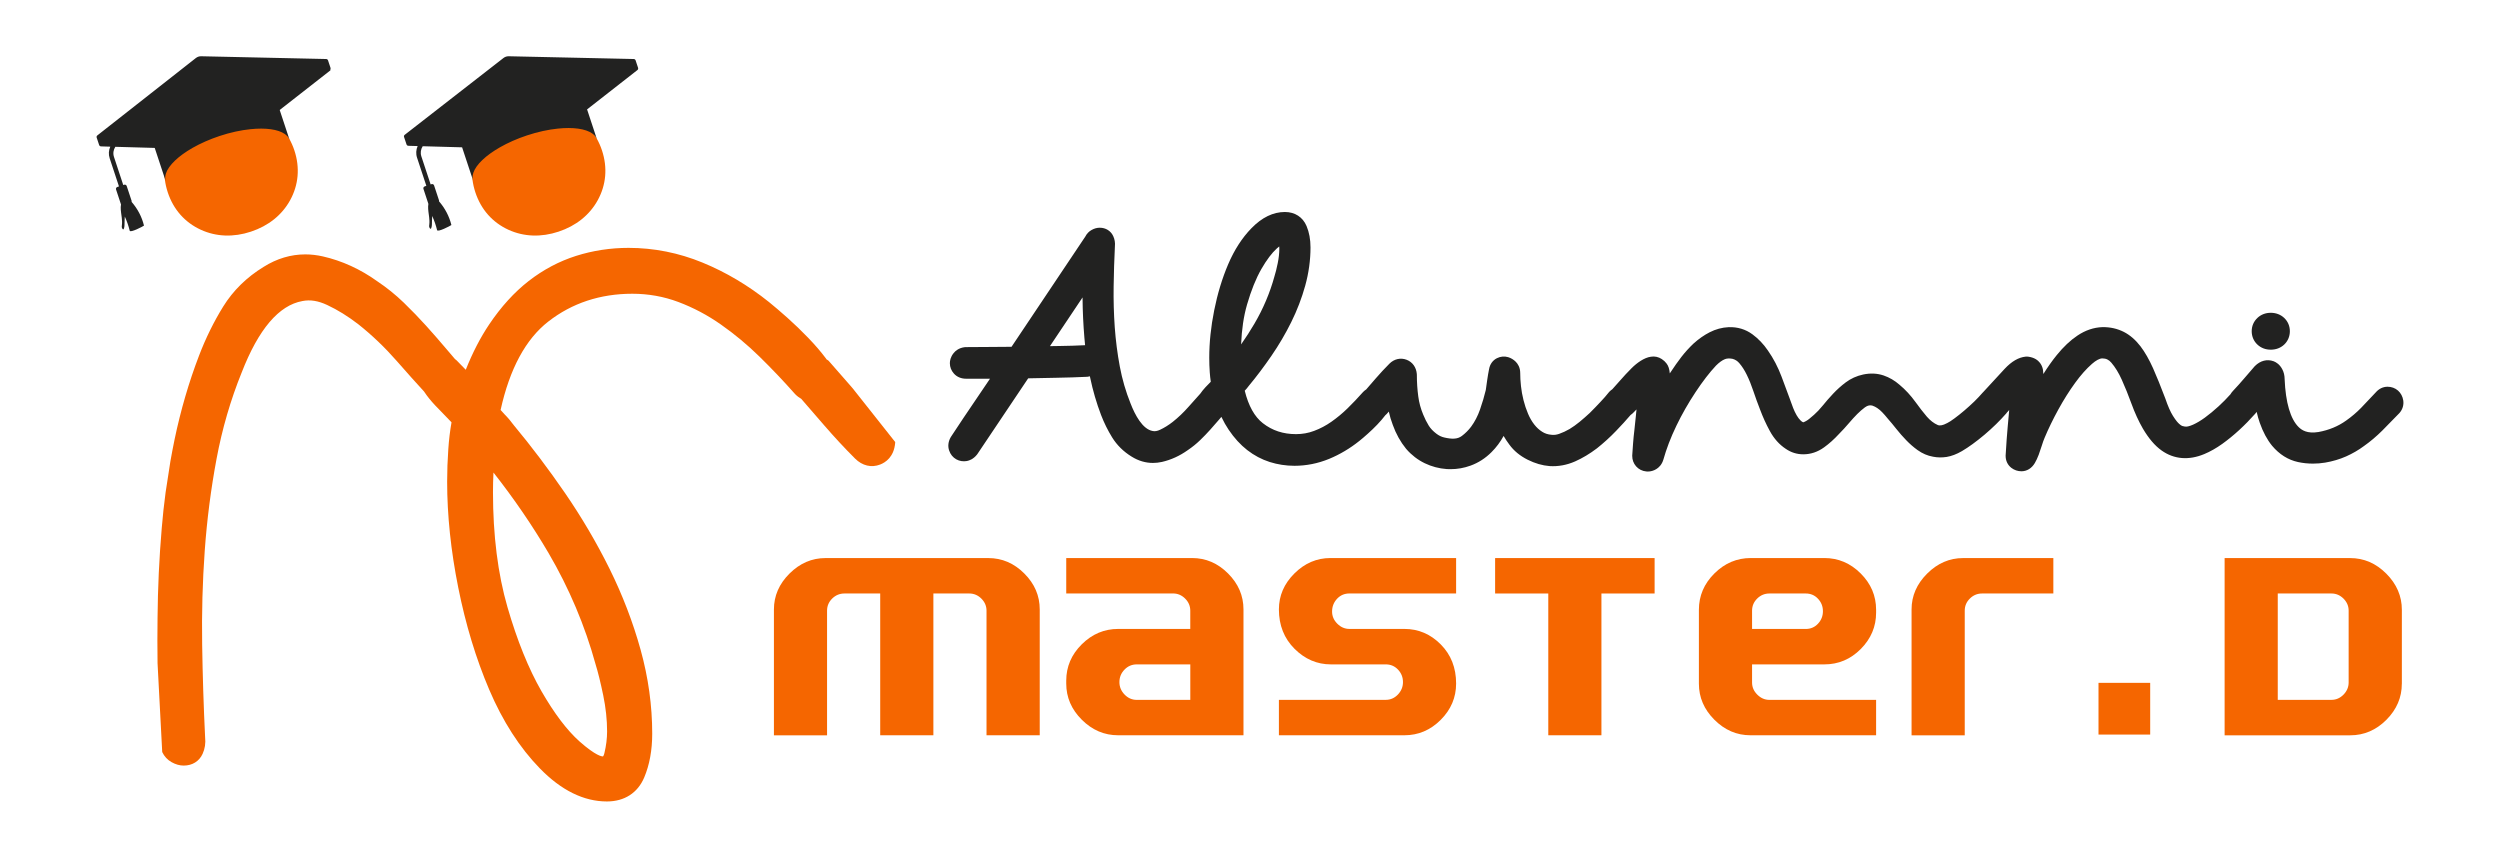
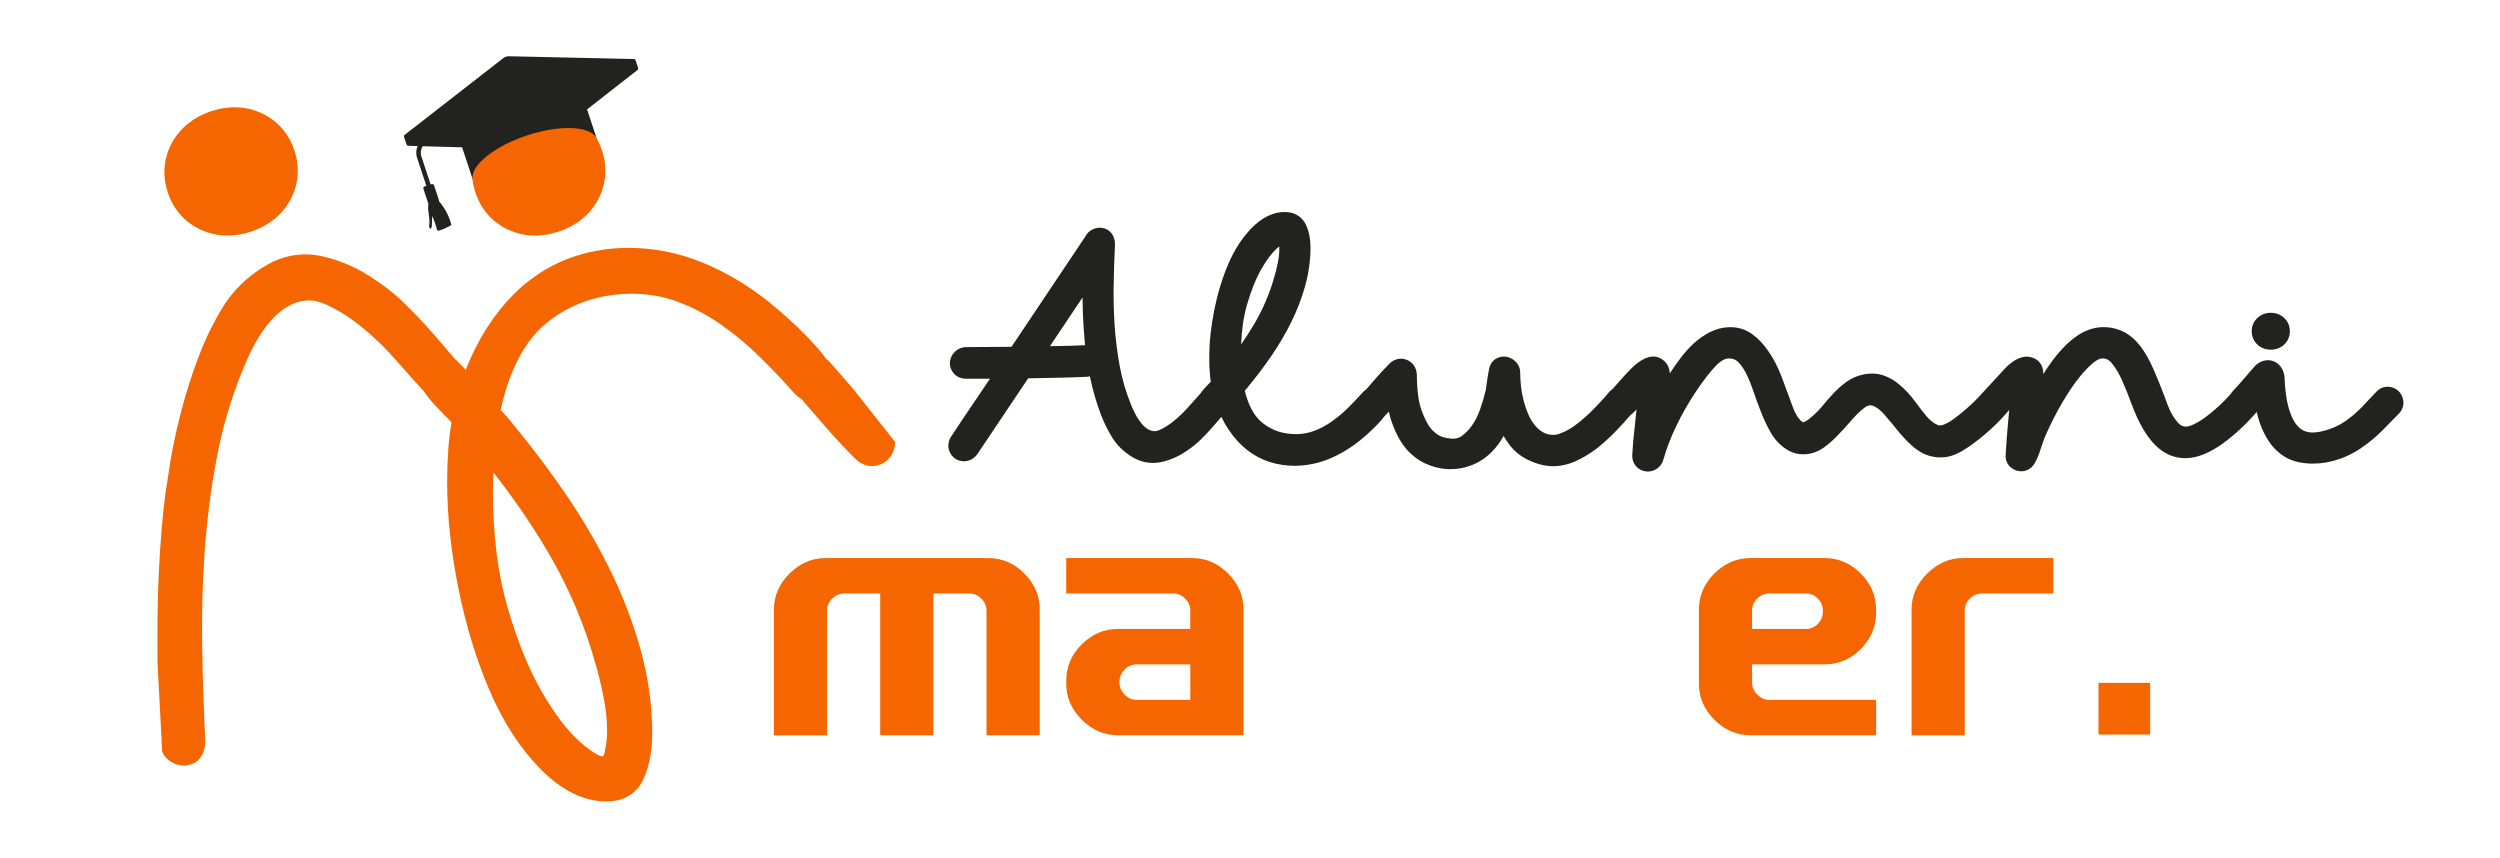
<svg xmlns="http://www.w3.org/2000/svg" width="300px" height="103px" viewBox="0 0 301 103" version="1.1">
  <g id="surface1">
    <path style=" stroke:none;fill-rule:nonzero;fill:rgb(13.333%,13.333%,12.941%);fill-opacity:1;" d="M 273.402 41.93 C 274.023 41.93 274.578 41.723 275.008 41.324 C 275.453 40.906 275.699 40.336 275.699 39.711 C 275.699 39.082 275.461 38.523 275.004 38.094 C 274.578 37.699 274.02 37.488 273.402 37.488 C 272.781 37.488 272.227 37.699 271.801 38.098 C 271.348 38.523 271.105 39.078 271.105 39.711 C 271.105 40.336 271.352 40.91 271.797 41.32 C 272.227 41.723 272.777 41.93 273.402 41.93 Z M 273.402 41.93 " />
    <path style=" stroke:none;fill-rule:nonzero;fill:rgb(13.333%,13.333%,12.941%);fill-opacity:1;" d="M 289.352 48.035 C 289.277 47.562 289.059 47.156 288.719 46.852 C 288.371 46.551 287.938 46.391 287.461 46.391 C 286.922 46.391 286.422 46.633 286.043 47.07 C 285.445 47.719 284.852 48.344 284.277 48.934 C 283.73 49.492 283.129 50.004 282.48 50.461 C 281.516 51.156 280.383 51.621 279.137 51.844 C 277.781 52.066 277.129 51.613 276.762 51.254 C 275.77 50.285 275.184 48.285 275.07 45.469 C 275.066 45.027 274.969 44.621 274.773 44.262 C 274.473 43.707 274.066 43.453 273.777 43.336 C 273.762 43.332 273.746 43.324 273.73 43.32 C 272.957 43.039 272.141 43.25 271.488 43.902 C 271.469 43.922 271.453 43.941 271.434 43.961 C 271.035 44.414 270.617 44.898 270.176 45.418 C 269.766 45.902 269.316 46.402 268.84 46.906 C 268.719 47.031 268.625 47.164 268.543 47.305 C 268.098 47.801 267.625 48.285 267.125 48.742 C 266.559 49.262 266 49.719 265.469 50.109 C 264.969 50.473 264.488 50.758 264.047 50.957 C 263.582 51.164 263.32 51.195 263.207 51.195 C 263.125 51.195 262.984 51.184 262.762 51.121 C 262.738 51.113 262.609 51.074 262.379 50.867 C 262.227 50.738 261.973 50.461 261.621 49.895 C 261.32 49.418 261.016 48.723 260.711 47.828 C 260.703 47.816 260.699 47.801 260.695 47.785 C 260.16 46.371 259.668 45.156 259.23 44.168 C 258.754 43.109 258.246 42.219 257.715 41.523 C 257.125 40.754 256.453 40.172 255.715 39.793 C 254.949 39.406 254.094 39.199 253.121 39.215 C 252.09 39.25 251.086 39.59 250.133 40.227 C 249.273 40.797 248.438 41.59 247.633 42.582 C 247.098 43.238 246.559 44.004 246.02 44.859 C 246.008 44.68 245.996 44.523 245.977 44.383 C 245.93 44.055 245.664 42.969 244.203 42.773 C 244.102 42.758 243.996 42.758 243.898 42.766 C 243.039 42.852 242.207 43.332 241.359 44.238 C 240.742 44.895 239.883 45.824 238.805 47.008 C 238.801 47.012 238.797 47.02 238.793 47.02 C 238.785 47.031 238.777 47.035 238.77 47.043 C 238.746 47.066 238.723 47.09 238.699 47.117 C 238.414 47.449 238.078 47.805 237.703 48.172 C 237.316 48.547 236.91 48.91 236.504 49.258 C 236.102 49.605 235.695 49.922 235.312 50.207 C 234.969 50.465 234.668 50.656 234.426 50.777 C 234.418 50.781 234.406 50.785 234.395 50.789 C 233.93 51.039 233.559 51.109 233.305 51 C 232.844 50.801 232.402 50.461 231.996 49.996 C 231.574 49.504 231.113 48.906 230.621 48.227 C 230.051 47.438 229.406 46.738 228.695 46.148 C 228.125 45.648 227.484 45.273 226.789 45.035 C 226.027 44.777 225.203 44.734 224.332 44.918 C 223.547 45.086 222.832 45.41 222.211 45.879 C 221.684 46.277 221.172 46.734 220.707 47.23 C 220.262 47.703 219.836 48.191 219.438 48.684 C 219.105 49.094 218.754 49.465 218.418 49.762 C 218.254 49.895 218.07 50.051 217.867 50.23 C 217.738 50.34 217.598 50.441 217.438 50.527 C 217.316 50.598 217.199 50.645 217.105 50.676 C 217.004 50.637 216.895 50.562 216.781 50.449 C 216.617 50.285 216.461 50.078 216.32 49.836 C 216.156 49.551 216.012 49.254 215.895 48.949 C 215.758 48.605 215.641 48.281 215.543 47.992 C 215.543 47.98 215.535 47.965 215.531 47.953 C 215.238 47.164 214.898 46.242 214.504 45.188 C 214.074 44.039 213.516 42.973 212.859 42.035 C 212.332 41.258 211.703 40.602 210.996 40.082 C 210.164 39.473 209.207 39.184 208.133 39.219 C 207.34 39.254 206.57 39.461 205.84 39.836 C 205.176 40.176 204.531 40.625 203.902 41.191 C 203.383 41.684 202.891 42.223 202.445 42.797 C 202.035 43.324 201.578 43.977 201.043 44.785 C 200.996 44.266 200.883 43.879 200.641 43.578 C 200.496 43.387 200.312 43.215 200.078 43.059 C 199.684 42.801 199.227 42.699 198.77 42.777 C 198.375 42.832 197.969 43 197.523 43.281 C 197.156 43.516 196.789 43.812 196.434 44.168 C 195.965 44.637 195.488 45.148 195.016 45.691 C 194.691 46.062 194.391 46.398 194.121 46.695 C 194.012 46.77 193.902 46.855 193.793 46.965 C 193.758 47.004 193.723 47.043 193.688 47.082 C 193.426 47.418 193.094 47.797 192.699 48.215 C 192.305 48.641 191.867 49.086 191.406 49.551 C 191.012 49.918 190.598 50.277 190.184 50.621 C 189.789 50.945 189.371 51.242 188.98 51.48 C 188.559 51.727 188.133 51.922 187.719 52.066 C 187.402 52.176 187.113 52.211 186.832 52.18 C 186.82 52.18 186.809 52.176 186.797 52.176 C 186.375 52.141 186.016 52.027 185.695 51.824 C 185.32 51.59 185.008 51.301 184.73 50.945 C 184.434 50.566 184.184 50.133 183.977 49.645 C 183.754 49.121 183.57 48.57 183.43 48.008 C 183.285 47.438 183.184 46.867 183.125 46.316 C 183.062 45.75 183.035 45.219 183.035 44.742 C 183.035 44.066 182.742 43.629 182.492 43.379 C 182.23 43.117 181.926 42.938 181.586 42.832 C 181.133 42.699 180.664 42.738 180.227 42.957 C 179.727 43.207 179.387 43.684 179.285 44.266 C 179.203 44.66 179.129 45.105 179.059 45.586 C 178.996 46.031 178.941 46.43 178.891 46.781 C 178.719 47.508 178.484 48.301 178.195 49.133 C 177.926 49.906 177.562 50.605 177.125 51.199 C 176.805 51.625 176.434 51.996 176.008 52.316 C 175.469 52.719 174.812 52.715 173.883 52.5 C 173.551 52.426 173.246 52.277 172.938 52.043 C 172.547 51.746 172.238 51.422 172.023 51.078 C 171.766 50.66 171.543 50.219 171.355 49.75 C 171.059 49.047 170.855 48.305 170.758 47.543 C 170.648 46.723 170.59 45.863 170.59 44.98 C 170.59 44.941 170.59 44.906 170.586 44.871 C 170.52 44.051 170.07 43.422 169.359 43.145 C 168.637 42.867 167.859 43.043 167.285 43.617 C 166.715 44.191 166.16 44.785 165.645 45.383 C 165.266 45.816 164.879 46.266 164.488 46.719 C 164.367 46.797 164.25 46.887 164.133 47.008 C 164.117 47.027 164.094 47.043 164.078 47.066 C 163.496 47.723 162.883 48.367 162.25 48.988 C 161.648 49.578 160.992 50.121 160.309 50.602 C 159.656 51.062 158.953 51.434 158.219 51.707 C 157.531 51.969 156.797 52.098 156.043 52.098 C 154.492 52.098 153.184 51.668 152.043 50.777 C 151.047 50.004 150.316 48.691 149.867 46.871 C 150.035 46.695 150.199 46.504 150.344 46.301 C 151.277 45.18 152.191 43.965 153.066 42.691 C 153.965 41.387 154.773 40.012 155.465 38.613 C 156.168 37.195 156.734 35.719 157.148 34.227 C 157.57 32.699 157.785 31.148 157.785 29.621 C 157.785 28.66 157.625 27.793 157.309 27.043 C 156.855 25.969 155.906 25.352 154.703 25.352 C 153.289 25.352 151.934 26.008 150.672 27.309 C 149.551 28.457 148.605 29.922 147.863 31.668 C 147.148 33.344 146.586 35.203 146.191 37.184 C 145.793 39.16 145.594 41.086 145.594 42.895 C 145.594 43.477 145.613 44.07 145.656 44.66 C 145.684 45.043 145.723 45.422 145.777 45.789 C 145.773 45.797 145.766 45.801 145.762 45.809 C 145.555 46.016 145.348 46.23 145.141 46.449 C 144.891 46.719 144.688 46.973 144.516 47.223 C 144.137 47.637 143.668 48.164 143.102 48.805 C 142.512 49.477 141.863 50.098 141.18 50.637 C 140.684 51.023 140.176 51.336 139.676 51.57 C 139.344 51.727 139.062 51.781 138.789 51.723 C 137.562 51.508 136.66 49.801 136.113 48.391 C 135.547 46.98 135.113 45.492 134.828 43.973 C 134.535 42.414 134.332 40.816 134.215 39.215 C 134.102 37.605 134.059 35.961 134.082 34.328 C 134.105 32.695 134.156 31.066 134.234 29.492 C 134.277 29.055 134.211 28.645 134.035 28.262 C 133.742 27.625 133.133 27.246 132.41 27.246 C 132.082 27.246 131.758 27.332 131.438 27.512 C 131.105 27.695 130.844 27.969 130.672 28.309 L 121.789 41.582 C 120.902 41.586 120.039 41.59 119.203 41.602 C 118.16 41.613 117.195 41.621 116.305 41.621 C 116.25 41.621 116.195 41.625 116.141 41.629 C 115.445 41.719 115.027 42.07 114.809 42.352 C 114.441 42.809 114.363 43.262 114.363 43.562 C 114.363 44.02 114.531 44.449 114.852 44.809 C 115.207 45.207 115.723 45.426 116.309 45.426 L 118.848 45.426 C 118.961 45.426 119.078 45.426 119.195 45.426 C 118.645 46.246 118.094 47.062 117.547 47.863 C 116.523 49.359 115.5 50.891 114.5 52.414 C 114.484 52.438 114.469 52.461 114.457 52.484 C 114.168 52.992 114.102 53.555 114.273 54.059 C 114.43 54.535 114.73 54.906 115.141 55.133 C 115.523 55.344 115.957 55.414 116.41 55.336 C 116.719 55.277 117.176 55.105 117.59 54.609 C 117.621 54.574 117.652 54.535 117.676 54.5 L 123.793 45.379 C 124.945 45.359 126.074 45.336 127.184 45.312 C 128.512 45.289 129.75 45.25 130.863 45.195 C 130.906 45.191 130.945 45.188 130.984 45.184 C 131.066 45.168 131.145 45.156 131.219 45.133 C 131.23 45.184 131.238 45.227 131.25 45.273 C 131.578 46.848 132.023 48.367 132.566 49.789 C 132.938 50.754 133.387 51.66 133.902 52.492 C 134.48 53.426 135.273 54.207 136.25 54.805 C 137.062 55.312 137.922 55.566 138.812 55.566 C 139.168 55.566 139.531 55.527 139.895 55.445 C 140.988 55.195 142.035 54.719 143.012 54.023 C 143.539 53.668 144.039 53.266 144.5 52.82 C 144.93 52.406 145.332 51.984 145.703 51.574 C 146.059 51.176 146.395 50.797 146.695 50.441 C 146.824 50.289 146.945 50.145 147.055 50.02 C 147.324 50.582 147.613 51.098 147.93 51.566 C 148.594 52.555 149.348 53.379 150.164 54.016 C 150.992 54.66 151.906 55.145 152.875 55.453 C 153.828 55.754 154.828 55.91 155.855 55.91 C 157.281 55.91 158.68 55.629 160.016 55.082 C 161.305 54.551 162.539 53.82 163.684 52.902 C 163.965 52.676 164.305 52.391 164.68 52.051 C 165.07 51.703 165.453 51.336 165.816 50.957 C 166.191 50.562 166.52 50.184 166.789 49.828 C 166.848 49.777 166.906 49.727 166.961 49.668 C 167.043 49.574 167.129 49.477 167.211 49.383 C 167.332 49.93 167.492 50.469 167.691 50.984 C 168.078 52.066 168.617 53.031 169.285 53.852 C 169.293 53.863 169.305 53.871 169.312 53.883 C 169.949 54.621 170.703 55.199 171.547 55.605 C 172.375 56.004 173.262 56.238 174.191 56.305 C 174.348 56.312 174.5 56.316 174.652 56.316 C 175.465 56.316 176.266 56.176 177.051 55.891 C 177.988 55.551 178.844 55.004 179.582 54.262 C 180.156 53.688 180.645 53.035 181.035 52.316 C 181.234 52.664 181.465 53.012 181.723 53.355 C 182.266 54.105 183.008 54.715 183.934 55.18 C 184.816 55.621 185.695 55.875 186.566 55.945 C 187.617 56.012 188.648 55.82 189.641 55.383 C 190.527 54.988 191.406 54.465 192.27 53.809 C 193.07 53.172 193.852 52.465 194.582 51.703 C 195.211 51.051 195.793 50.414 196.324 49.793 C 196.465 49.695 196.605 49.578 196.742 49.426 C 196.836 49.328 196.934 49.227 197.035 49.121 C 197.008 49.383 196.984 49.648 196.957 49.922 C 196.906 50.477 196.848 51.023 196.785 51.566 C 196.715 52.129 196.66 52.688 196.621 53.215 C 196.582 53.738 196.551 54.207 196.523 54.633 C 196.52 54.66 196.52 54.688 196.52 54.715 C 196.52 55.191 196.68 55.625 196.984 55.973 C 197.297 56.328 197.73 56.547 198.207 56.59 C 198.266 56.598 198.324 56.602 198.387 56.602 C 198.742 56.602 199.098 56.504 199.41 56.312 C 199.703 56.137 200.09 55.793 200.277 55.145 C 200.449 54.535 200.664 53.879 200.926 53.191 C 201.188 52.504 201.496 51.793 201.848 51.066 C 202.5 49.711 203.273 48.359 204.141 47.047 C 204.996 45.754 205.824 44.68 206.605 43.848 C 206.992 43.461 207.355 43.199 207.684 43.07 C 207.934 42.973 208.23 42.961 208.594 43.031 C 208.926 43.121 209.188 43.289 209.414 43.555 C 209.746 43.941 210.047 44.41 210.309 44.949 C 210.598 45.535 210.859 46.184 211.09 46.875 C 211.348 47.648 211.629 48.418 211.914 49.145 C 212.25 50.039 212.637 50.898 213.074 51.695 C 213.578 52.629 214.23 53.359 215.012 53.871 C 215.648 54.309 216.355 54.527 217.121 54.527 C 218 54.527 218.844 54.25 219.617 53.691 C 220.23 53.25 220.836 52.707 221.418 52.074 C 221.824 51.664 222.223 51.23 222.609 50.777 C 222.949 50.371 223.293 50.004 223.617 49.672 C 223.926 49.367 224.234 49.098 224.535 48.875 C 224.711 48.746 224.875 48.668 225.023 48.645 C 225.188 48.621 225.324 48.629 225.445 48.668 C 225.645 48.738 225.836 48.832 226.027 48.961 C 226.238 49.105 226.438 49.273 226.621 49.469 C 226.84 49.699 227.051 49.938 227.242 50.176 C 227.254 50.191 227.266 50.203 227.277 50.219 C 227.633 50.621 227.98 51.043 228.316 51.469 C 228.695 51.945 229.094 52.402 229.504 52.824 C 229.934 53.273 230.398 53.676 230.883 54.023 C 231.457 54.434 232.082 54.703 232.742 54.816 C 233.258 54.922 233.809 54.93 234.371 54.844 C 234.949 54.75 235.566 54.52 236.211 54.145 C 237.031 53.664 237.949 52.996 238.938 52.164 C 239.914 51.336 240.793 50.48 241.559 49.598 C 241.594 49.555 241.625 49.512 241.656 49.465 C 241.664 49.461 241.668 49.457 241.676 49.453 C 241.691 49.438 241.707 49.418 241.723 49.402 C 241.781 49.336 241.848 49.266 241.906 49.191 C 241.906 49.227 241.902 49.266 241.898 49.301 C 241.859 49.785 241.801 50.434 241.723 51.254 C 241.645 52.09 241.562 53.227 241.48 54.633 C 241.48 54.656 241.477 54.68 241.477 54.703 C 241.477 55.297 241.719 55.809 242.164 56.156 C 242.516 56.426 242.934 56.57 243.383 56.57 C 244.031 56.57 244.617 56.215 244.988 55.586 C 245.16 55.301 245.316 54.957 245.461 54.578 C 245.586 54.242 245.711 53.867 245.84 53.461 C 245.945 53.117 246.055 52.805 246.172 52.535 C 246.625 51.453 247.18 50.309 247.824 49.133 C 248.465 47.965 249.145 46.887 249.844 45.926 C 250.516 45 251.199 44.23 251.871 43.641 C 252.355 43.215 252.797 42.98 253.113 42.98 C 253.566 42.98 253.902 43.137 254.199 43.488 C 254.668 44.031 255.09 44.719 255.457 45.535 C 255.863 46.434 256.254 47.406 256.621 48.414 C 257.027 49.535 257.492 50.547 258.004 51.434 C 258.711 52.629 259.445 53.488 260.246 54.059 C 261.754 55.141 263.547 55.27 265.391 54.5 C 266.105 54.203 266.836 53.789 267.559 53.273 C 268.238 52.785 268.93 52.223 269.613 51.594 C 270.281 50.98 270.922 50.324 271.523 49.645 C 271.582 49.586 271.645 49.508 271.703 49.422 C 271.809 49.895 271.93 50.324 272.074 50.727 C 272.465 51.84 272.965 52.77 273.562 53.5 C 274.434 54.535 275.48 55.195 276.676 55.457 C 277.27 55.586 277.871 55.648 278.484 55.648 C 278.969 55.648 279.457 55.609 279.949 55.527 C 280.844 55.375 281.691 55.125 282.469 54.781 C 283.234 54.441 283.969 54.016 284.621 53.531 C 285.387 52.992 286.129 52.363 286.824 51.672 C 287.457 51.035 288.133 50.348 288.828 49.625 C 288.852 49.602 288.875 49.578 288.895 49.555 C 289.273 49.129 289.434 48.582 289.352 48.035 Z M 153.73 29.742 C 153.84 29.648 153.934 29.566 154.02 29.5 C 154.027 29.582 154.031 29.664 154.031 29.746 C 154.031 30.309 153.965 30.902 153.84 31.508 C 153.707 32.16 153.578 32.68 153.457 33.055 C 153.453 33.07 153.449 33.082 153.445 33.098 C 152.902 35.078 152.094 36.992 151.039 38.789 C 150.547 39.633 150.008 40.469 149.43 41.293 C 149.5 39.512 149.738 37.902 150.145 36.496 C 150.637 34.793 151.219 33.352 151.871 32.215 C 152.508 31.109 153.137 30.277 153.73 29.742 Z M 126.414 41.504 C 127.25 40.262 128.082 39.02 128.906 37.781 C 129.383 37.07 129.859 36.355 130.34 35.637 C 130.34 35.672 130.34 35.707 130.34 35.742 C 130.352 37.32 130.43 38.922 130.562 40.508 C 130.586 40.801 130.613 41.098 130.645 41.391 C 129.676 41.441 128.609 41.473 127.48 41.488 C 127.129 41.496 126.773 41.5 126.414 41.504 Z M 126.414 41.504 " />
    <path style=" stroke:none;fill-rule:nonzero;fill:rgb(96.078%,40%,0%);fill-opacity:1;" d="M 125.176 88.355 L 118.777 88.355 L 118.777 73.355 C 118.777 72.797 118.57 72.316 118.16 71.902 C 117.746 71.492 117.262 71.285 116.707 71.285 L 112.379 71.285 L 112.379 88.355 L 105.977 88.355 L 105.977 71.285 L 101.668 71.285 C 101.102 71.285 100.609 71.488 100.195 71.895 C 99.785 72.301 99.578 72.785 99.578 73.355 L 99.578 88.359 L 93.18 88.359 L 93.18 73.207 C 93.18 71.57 93.805 70.133 95.055 68.887 C 96.309 67.641 97.75 67.02 99.387 67.02 L 118.996 67.02 C 120.645 67.02 122.086 67.637 123.324 68.875 C 124.566 70.113 125.184 71.555 125.184 73.207 L 125.184 88.355 Z M 125.176 88.355 " />
    <path style=" stroke:none;fill-rule:nonzero;fill:rgb(96.078%,40%,0%);fill-opacity:1;" d="M 149.715 88.355 L 134.629 88.355 C 132.961 88.355 131.504 87.734 130.254 86.488 C 129 85.242 128.375 83.789 128.375 82.125 L 128.375 81.781 C 128.375 80.105 128.996 78.645 130.242 77.406 C 131.488 76.168 132.949 75.551 134.629 75.551 L 143.309 75.551 L 143.309 73.352 C 143.309 72.793 143.105 72.312 142.691 71.898 C 142.281 71.488 141.797 71.281 141.242 71.281 L 128.375 71.281 L 128.375 67.016 L 143.523 67.016 C 145.176 67.016 146.617 67.633 147.855 68.871 C 149.094 70.109 149.715 71.551 149.715 73.203 Z M 143.312 84.09 L 143.312 79.82 L 136.871 79.82 C 136.285 79.82 135.793 80.031 135.387 80.453 C 134.98 80.871 134.777 81.371 134.777 81.957 C 134.777 82.523 134.984 83.023 135.395 83.449 C 135.809 83.879 136.301 84.094 136.867 84.094 L 143.312 84.094 Z M 143.312 84.09 " />
-     <path style=" stroke:none;fill-rule:nonzero;fill:rgb(96.078%,40%,0%);fill-opacity:1;" d="M 175.316 82.125 C 175.316 83.801 174.699 85.262 173.461 86.5 C 172.223 87.738 170.766 88.355 169.086 88.355 L 153.98 88.355 L 153.98 84.09 L 166.848 84.09 C 167.414 84.09 167.902 83.875 168.309 83.449 C 168.715 83.02 168.918 82.523 168.918 81.953 C 168.918 81.371 168.719 80.867 168.32 80.449 C 167.922 80.027 167.43 79.82 166.848 79.82 L 160.234 79.82 C 158.57 79.82 157.113 79.191 155.859 77.941 C 154.609 76.691 153.98 75.109 153.98 73.203 C 153.98 71.551 154.602 70.109 155.848 68.871 C 157.094 67.633 158.539 67.016 160.191 67.016 L 175.316 67.016 L 175.316 71.281 L 162.473 71.281 C 161.875 71.281 161.379 71.496 160.98 71.922 C 160.582 72.352 160.383 72.863 160.383 73.461 C 160.383 74.016 160.59 74.5 161.012 74.922 C 161.434 75.344 161.918 75.551 162.473 75.551 L 169.09 75.551 C 170.781 75.551 172.242 76.176 173.473 77.422 C 174.703 78.664 175.316 80.234 175.316 82.125 Z M 175.316 82.125 " />
-     <path style=" stroke:none;fill-rule:nonzero;fill:rgb(96.078%,40%,0%);fill-opacity:1;" d="M 199.211 71.285 L 192.812 71.285 L 192.812 88.355 L 186.414 88.355 L 186.414 71.285 L 180.012 71.285 L 180.012 67.02 L 199.215 67.02 L 199.215 71.285 Z M 199.211 71.285 " />
    <path style=" stroke:none;fill-rule:nonzero;fill:rgb(96.078%,40%,0%);fill-opacity:1;" d="M 225.883 88.355 L 210.758 88.355 C 209.105 88.355 207.66 87.734 206.414 86.488 C 205.168 85.242 204.547 83.793 204.547 82.145 L 204.547 73.246 C 204.547 71.57 205.168 70.109 206.414 68.871 C 207.66 67.633 209.121 67.016 210.797 67.016 L 219.652 67.016 C 221.328 67.016 222.789 67.633 224.027 68.871 C 225.266 70.109 225.883 71.566 225.883 73.246 L 225.883 73.59 C 225.883 75.266 225.27 76.727 224.039 77.965 C 222.809 79.203 221.348 79.82 219.656 79.82 L 210.949 79.82 L 210.949 82 C 210.949 82.555 211.156 83.043 211.578 83.461 C 212 83.883 212.484 84.094 213.039 84.094 L 225.883 84.094 Z M 219.48 73.418 C 219.48 72.836 219.281 72.332 218.883 71.914 C 218.488 71.492 217.996 71.285 217.414 71.285 L 213.039 71.285 C 212.469 71.285 211.977 71.488 211.566 71.895 C 211.156 72.301 210.949 72.785 210.949 73.355 L 210.949 75.555 L 217.414 75.555 C 217.996 75.555 218.488 75.348 218.883 74.926 C 219.281 74.504 219.48 74 219.48 73.418 Z M 219.48 73.418 " />
    <path style=" stroke:none;fill-rule:nonzero;fill:rgb(96.078%,40%,0%);fill-opacity:1;" d="M 247.219 71.285 L 238.641 71.285 C 238.074 71.285 237.582 71.488 237.172 71.895 C 236.758 72.301 236.555 72.785 236.555 73.355 L 236.555 88.359 L 230.152 88.359 L 230.152 73.207 C 230.152 71.57 230.781 70.133 232.031 68.887 C 233.281 67.641 234.727 67.02 236.363 67.02 L 247.223 67.02 L 247.223 71.285 Z M 247.219 71.285 " />
-     <path style=" stroke:none;fill-rule:nonzero;fill:rgb(96.078%,40%,0%);fill-opacity:1;" d="M 289.18 82.148 C 289.18 83.797 288.562 85.246 287.324 86.492 C 286.082 87.734 284.633 88.359 282.973 88.359 L 267.844 88.359 L 267.844 67.02 L 282.949 67.02 C 284.617 67.02 286.07 67.648 287.312 68.898 C 288.559 70.148 289.184 71.602 289.184 73.25 L 289.184 82.148 Z M 282.777 81.996 L 282.777 73.355 C 282.777 72.797 282.57 72.316 282.16 71.902 C 281.746 71.492 281.266 71.285 280.707 71.285 L 274.242 71.285 L 274.242 84.09 L 280.707 84.09 C 281.266 84.09 281.746 83.879 282.16 83.461 C 282.57 83.039 282.777 82.551 282.777 81.996 Z M 282.777 81.996 " />
    <path style=" stroke:none;fill-rule:nonzero;fill:rgb(96.078%,40%,0%);fill-opacity:1;" d="M 252.66 82.043 L 258.883 82.043 L 258.883 88.27 L 252.66 88.27 Z M 252.66 82.043 " />
    <path style=" stroke:none;fill-rule:nonzero;fill:rgb(96.078%,40%,0%);fill-opacity:1;" d="M 18.969 79.68 L 19.531 90.375 C 19.777 90.898 20.164 91.32 20.668 91.598 C 21.156 91.871 21.641 92.004 22.121 92.004 C 23.152 92.004 23.977 91.492 24.391 90.598 C 24.672 89.984 24.777 89.309 24.695 88.586 C 24.516 84.938 24.398 81.184 24.34 77.426 C 24.281 73.648 24.383 69.844 24.652 66.113 C 24.918 62.398 25.398 58.68 26.074 55.066 C 26.742 51.484 27.758 47.984 29.102 44.668 C 31.125 39.465 33.582 36.578 36.414 36.074 C 37.348 35.887 38.312 36.043 39.395 36.551 C 40.645 37.133 41.902 37.914 43.133 38.863 C 44.785 40.172 46.34 41.66 47.75 43.27 C 49.078 44.789 50.191 46.027 51.059 46.969 C 51.074 46.992 51.086 47.016 51.105 47.039 C 51.438 47.543 51.867 48.074 52.371 48.613 C 52.832 49.105 53.293 49.582 53.754 50.043 C 53.977 50.266 54.18 50.477 54.363 50.676 C 54.18 51.715 54.051 52.793 53.977 53.898 C 53.883 55.219 53.836 56.535 53.836 57.82 C 53.836 61.855 54.285 66.145 55.172 70.566 C 56.055 74.992 57.309 79.129 58.902 82.863 C 60.523 86.668 62.574 89.855 64.996 92.34 C 67.57 94.984 70.285 96.324 73.07 96.324 C 75.18 96.324 76.777 95.297 77.562 93.438 C 78.207 91.914 78.527 90.141 78.527 88.16 C 78.527 84.805 78.059 81.41 77.129 78.059 C 76.211 74.75 74.953 71.469 73.391 68.312 C 71.84 65.18 70.031 62.105 68.023 59.184 C 66.039 56.297 63.965 53.551 61.855 51.016 C 61.516 50.551 61.145 50.109 60.746 49.711 C 60.582 49.547 60.426 49.371 60.273 49.191 C 61.363 44.242 63.293 40.66 66.016 38.543 C 68.867 36.32 72.27 35.195 76.133 35.195 C 78.051 35.195 79.914 35.527 81.664 36.184 C 83.469 36.863 85.195 37.773 86.793 38.898 C 88.438 40.051 89.996 41.348 91.434 42.758 C 92.906 44.199 94.336 45.703 95.688 47.23 L 95.746 47.293 C 95.984 47.535 96.23 47.711 96.469 47.848 C 97.422 48.945 98.359 50.027 99.277 51.09 C 100.434 52.426 101.668 53.758 102.945 55.035 C 103.816 55.906 104.922 56.172 105.98 55.754 C 106.59 55.516 107.633 54.863 107.777 53.164 L 107.781 53.047 L 102.676 46.598 C 102.566 46.473 102.461 46.348 102.352 46.223 C 101.539 45.293 100.715 44.348 99.871 43.387 L 99.77 43.27 L 99.645 43.176 C 99.605 43.148 99.562 43.129 99.523 43.105 C 99.48 43.047 99.441 42.992 99.402 42.934 C 98.836 42.176 98.133 41.359 97.309 40.504 C 96.508 39.668 95.664 38.859 94.805 38.09 C 93.957 37.336 93.211 36.699 92.586 36.195 C 90.09 34.195 87.398 32.598 84.586 31.445 C 81.727 30.27 78.73 29.672 75.68 29.672 C 73.508 29.672 71.383 29.996 69.359 30.637 C 67.32 31.285 65.402 32.301 63.656 33.66 C 61.922 35.008 60.32 36.77 58.895 38.895 C 57.844 40.457 56.898 42.285 56.078 44.348 C 55.73 43.98 55.367 43.609 54.988 43.23 L 54.871 43.129 C 54.848 43.105 54.812 43.09 54.789 43.07 C 54.434 42.66 54.02 42.176 53.539 41.605 C 52.871 40.812 52.117 39.957 51.309 39.055 C 50.484 38.141 49.582 37.207 48.629 36.281 C 47.641 35.324 46.562 34.453 45.418 33.691 C 43.391 32.234 41.172 31.223 38.871 30.699 C 38.156 30.539 37.453 30.457 36.758 30.457 C 35.02 30.457 33.336 30.957 31.738 31.961 C 29.707 33.203 28.066 34.812 26.875 36.734 C 25.754 38.543 24.773 40.531 23.965 42.645 C 22.75 45.812 21.758 49.203 21.023 52.719 C 20.844 53.594 20.672 54.477 20.516 55.367 L 19.938 59.117 C 19.746 60.551 19.59 61.984 19.473 63.422 C 19.168 67 19 70.625 18.969 74.195 C 18.941 76.051 18.945 77.883 18.969 79.68 Z M 59.355 59.086 C 59.355 58.277 59.375 57.484 59.414 56.723 C 61.879 59.855 64.102 63.105 66.047 66.418 C 68.52 70.641 70.426 75.145 71.707 79.809 C 72.004 80.766 72.309 82.004 72.629 83.547 C 72.938 85.039 73.094 86.504 73.094 87.898 C 73.094 88.738 72.984 89.609 72.773 90.492 C 72.707 90.773 72.625 90.875 72.609 90.895 C 72.605 90.895 72.578 90.895 72.523 90.895 C 72.496 90.895 71.777 90.875 69.77 89.094 C 68.273 87.758 66.734 85.727 65.195 83.055 C 63.637 80.34 62.258 76.934 61.098 72.922 C 59.941 68.926 59.355 64.273 59.355 59.086 Z M 59.355 59.086 " />
    <path style=" stroke:none;fill-rule:nonzero;fill:rgb(96.078%,40%,0%);fill-opacity:1;" d="M 67.25 27.719 C 65.145 28.418 63.059 28.336 61.215 27.492 C 59.293 26.609 57.914 25.051 57.234 22.988 C 56.555 20.934 56.73 18.863 57.75 16.996 C 58.73 15.219 60.355 13.914 62.457 13.215 C 64.562 12.52 66.652 12.598 68.496 13.441 C 70.422 14.324 71.797 15.883 72.48 17.941 C 73.164 20.012 72.984 22.082 71.969 23.93 C 70.992 25.711 69.359 27.02 67.25 27.719 Z M 67.25 27.719 " />
    <path style=" stroke:none;fill-rule:nonzero;fill:rgb(13.333%,13.333%,12.941%);fill-opacity:1;" d="M 76.805 8.184 C 76.812 8.168 76.824 8.148 76.828 8.129 C 76.828 8.125 76.828 8.125 76.828 8.121 C 76.84 8.074 76.836 8.027 76.824 7.988 C 76.824 7.984 76.82 7.98 76.82 7.977 C 76.82 7.977 76.816 7.973 76.816 7.969 C 76.816 7.965 76.812 7.965 76.812 7.961 C 76.812 7.957 76.812 7.953 76.812 7.953 C 76.812 7.949 76.809 7.945 76.809 7.941 C 76.809 7.941 76.805 7.938 76.805 7.934 C 76.805 7.93 76.801 7.93 76.801 7.926 C 76.801 7.922 76.801 7.918 76.801 7.918 C 76.801 7.914 76.797 7.91 76.797 7.906 C 76.797 7.906 76.793 7.902 76.793 7.898 C 76.793 7.895 76.789 7.895 76.789 7.891 C 76.789 7.887 76.789 7.883 76.789 7.883 C 76.789 7.879 76.785 7.875 76.785 7.871 C 76.785 7.871 76.781 7.867 76.781 7.863 C 76.781 7.859 76.777 7.859 76.777 7.855 C 76.777 7.852 76.777 7.848 76.777 7.844 C 76.777 7.844 76.773 7.84 76.773 7.836 C 76.773 7.832 76.77 7.832 76.77 7.828 C 76.77 7.824 76.766 7.82 76.766 7.82 C 76.766 7.816 76.766 7.812 76.766 7.809 C 76.766 7.809 76.762 7.805 76.762 7.801 C 76.762 7.797 76.758 7.797 76.758 7.793 C 76.758 7.789 76.754 7.785 76.754 7.785 C 76.754 7.781 76.754 7.777 76.754 7.773 C 76.754 7.773 76.75 7.77 76.75 7.766 C 76.75 7.762 76.746 7.762 76.746 7.758 C 76.746 7.754 76.742 7.75 76.742 7.75 C 76.742 7.746 76.742 7.742 76.742 7.738 C 76.742 7.738 76.738 7.734 76.738 7.73 C 76.738 7.727 76.734 7.727 76.734 7.723 C 76.734 7.719 76.73 7.715 76.73 7.715 C 76.73 7.711 76.73 7.707 76.73 7.703 C 76.73 7.703 76.727 7.699 76.727 7.695 C 76.727 7.691 76.723 7.691 76.723 7.688 C 76.723 7.684 76.719 7.68 76.719 7.68 C 76.719 7.676 76.715 7.672 76.715 7.668 C 76.715 7.668 76.715 7.664 76.715 7.66 C 76.715 7.656 76.711 7.656 76.711 7.652 C 76.711 7.648 76.707 7.645 76.707 7.645 C 76.707 7.641 76.703 7.637 76.703 7.633 C 76.703 7.629 76.703 7.629 76.703 7.625 C 76.703 7.621 76.699 7.617 76.699 7.617 C 76.699 7.613 76.695 7.609 76.695 7.605 C 76.695 7.605 76.691 7.602 76.691 7.598 C 76.691 7.594 76.691 7.594 76.691 7.59 C 76.691 7.586 76.688 7.582 76.688 7.582 C 76.688 7.578 76.684 7.574 76.684 7.57 C 76.684 7.57 76.68 7.566 76.68 7.562 C 76.68 7.559 76.68 7.559 76.68 7.555 C 76.68 7.551 76.676 7.547 76.676 7.547 C 76.676 7.543 76.672 7.539 76.672 7.535 C 76.672 7.535 76.668 7.531 76.668 7.527 C 76.668 7.523 76.668 7.523 76.668 7.52 C 76.668 7.516 76.664 7.512 76.664 7.512 C 76.664 7.508 76.66 7.504 76.66 7.5 C 76.66 7.5 76.656 7.496 76.656 7.492 C 76.656 7.488 76.656 7.488 76.656 7.484 C 76.656 7.48 76.652 7.477 76.652 7.477 C 76.652 7.473 76.648 7.469 76.648 7.465 C 76.648 7.465 76.645 7.461 76.645 7.457 C 76.645 7.453 76.645 7.453 76.645 7.449 C 76.645 7.445 76.641 7.441 76.641 7.441 C 76.641 7.438 76.637 7.434 76.637 7.43 C 76.637 7.43 76.633 7.426 76.633 7.422 C 76.633 7.418 76.633 7.414 76.633 7.414 C 76.633 7.41 76.629 7.406 76.629 7.402 C 76.629 7.402 76.625 7.398 76.625 7.395 C 76.625 7.391 76.621 7.391 76.621 7.387 C 76.621 7.383 76.621 7.379 76.621 7.379 C 76.621 7.375 76.617 7.371 76.617 7.367 C 76.617 7.367 76.613 7.363 76.613 7.359 C 76.613 7.355 76.609 7.355 76.609 7.352 C 76.609 7.348 76.609 7.344 76.609 7.344 C 76.609 7.34 76.605 7.336 76.605 7.332 C 76.605 7.332 76.602 7.328 76.602 7.324 C 76.602 7.32 76.598 7.32 76.598 7.316 C 76.598 7.312 76.598 7.309 76.598 7.309 C 76.598 7.305 76.594 7.301 76.594 7.297 C 76.594 7.297 76.59 7.293 76.59 7.289 C 76.59 7.285 76.586 7.285 76.586 7.281 C 76.586 7.277 76.586 7.273 76.586 7.273 C 76.586 7.27 76.582 7.266 76.582 7.262 C 76.582 7.262 76.578 7.258 76.578 7.254 C 76.578 7.25 76.574 7.25 76.574 7.246 C 76.574 7.242 76.574 7.238 76.574 7.238 C 76.574 7.234 76.57 7.23 76.57 7.227 C 76.57 7.227 76.566 7.223 76.566 7.219 C 76.566 7.215 76.562 7.215 76.562 7.211 C 76.562 7.207 76.562 7.203 76.562 7.199 C 76.562 7.199 76.559 7.195 76.559 7.191 C 76.559 7.188 76.555 7.188 76.555 7.184 C 76.555 7.18 76.551 7.176 76.551 7.176 C 76.551 7.172 76.551 7.168 76.551 7.164 C 76.551 7.164 76.547 7.16 76.547 7.156 C 76.547 7.152 76.543 7.152 76.543 7.148 C 76.543 7.145 76.539 7.141 76.539 7.141 C 76.539 7.137 76.539 7.133 76.539 7.129 C 76.539 7.129 76.535 7.125 76.535 7.121 C 76.535 7.117 76.531 7.117 76.531 7.113 C 76.531 7.109 76.527 7.105 76.527 7.105 C 76.5 7.012 76.418 6.938 76.305 6.934 L 61.258 6.602 C 61.023 6.594 60.797 6.672 60.613 6.816 L 48.73 16.059 C 48.637 16.129 48.617 16.238 48.648 16.328 C 48.648 16.332 48.652 16.336 48.652 16.34 C 48.652 16.34 48.656 16.344 48.656 16.348 C 48.656 16.352 48.66 16.352 48.66 16.355 C 48.66 16.359 48.66 16.363 48.66 16.363 C 48.66 16.367 48.664 16.371 48.664 16.375 C 48.664 16.379 48.668 16.379 48.668 16.383 C 48.668 16.387 48.672 16.391 48.672 16.391 C 48.672 16.395 48.672 16.398 48.672 16.402 C 48.672 16.402 48.676 16.406 48.676 16.41 C 48.676 16.414 48.68 16.414 48.68 16.418 C 48.68 16.422 48.684 16.426 48.684 16.426 C 48.684 16.43 48.684 16.434 48.684 16.438 C 48.684 16.438 48.688 16.441 48.688 16.445 C 48.688 16.449 48.691 16.449 48.691 16.453 C 48.691 16.457 48.695 16.461 48.695 16.461 C 48.695 16.465 48.695 16.469 48.695 16.473 C 48.695 16.473 48.699 16.477 48.699 16.48 C 48.699 16.484 48.703 16.484 48.703 16.488 C 48.703 16.492 48.707 16.496 48.707 16.496 C 48.707 16.5 48.707 16.504 48.707 16.508 C 48.707 16.508 48.711 16.512 48.711 16.516 C 48.711 16.52 48.715 16.52 48.715 16.523 C 48.715 16.527 48.719 16.531 48.719 16.531 C 48.719 16.535 48.719 16.539 48.719 16.543 C 48.719 16.543 48.723 16.547 48.723 16.551 C 48.723 16.555 48.727 16.555 48.727 16.559 C 48.727 16.562 48.73 16.566 48.73 16.566 C 48.73 16.57 48.73 16.574 48.73 16.578 C 48.73 16.578 48.734 16.582 48.734 16.586 C 48.734 16.59 48.738 16.594 48.738 16.594 C 48.738 16.598 48.742 16.602 48.742 16.605 C 48.742 16.605 48.742 16.609 48.742 16.613 C 48.742 16.617 48.746 16.617 48.746 16.621 C 48.746 16.625 48.75 16.629 48.75 16.629 C 48.75 16.633 48.754 16.637 48.754 16.641 C 48.754 16.641 48.754 16.645 48.754 16.648 C 48.754 16.652 48.758 16.652 48.758 16.656 C 48.758 16.66 48.762 16.664 48.762 16.664 C 48.762 16.668 48.766 16.672 48.766 16.676 C 48.766 16.676 48.77 16.68 48.77 16.684 C 48.77 16.688 48.77 16.688 48.77 16.691 C 48.77 16.695 48.773 16.699 48.773 16.699 C 48.773 16.703 48.777 16.707 48.777 16.711 C 48.777 16.711 48.781 16.715 48.781 16.719 C 48.781 16.723 48.781 16.723 48.781 16.727 C 48.781 16.73 48.785 16.734 48.785 16.734 C 48.785 16.738 48.789 16.742 48.789 16.746 C 48.789 16.746 48.793 16.75 48.793 16.754 C 48.793 16.758 48.793 16.758 48.793 16.762 C 48.793 16.766 48.797 16.77 48.797 16.77 C 48.797 16.773 48.801 16.777 48.801 16.781 C 48.801 16.781 48.805 16.785 48.805 16.789 C 48.805 16.793 48.805 16.793 48.805 16.797 C 48.805 16.801 48.809 16.805 48.809 16.809 C 48.809 16.809 48.812 16.812 48.812 16.816 C 48.812 16.82 48.816 16.82 48.816 16.824 C 48.816 16.828 48.816 16.832 48.816 16.832 C 48.816 16.836 48.82 16.84 48.82 16.844 C 48.82 16.844 48.824 16.848 48.824 16.852 C 48.824 16.855 48.828 16.855 48.828 16.859 C 48.828 16.863 48.828 16.867 48.828 16.867 C 48.828 16.871 48.832 16.875 48.832 16.879 C 48.832 16.879 48.836 16.883 48.836 16.887 C 48.836 16.891 48.84 16.891 48.84 16.895 C 48.84 16.898 48.84 16.902 48.84 16.902 C 48.84 16.906 48.844 16.91 48.844 16.914 C 48.844 16.914 48.848 16.918 48.848 16.922 C 48.848 16.926 48.852 16.926 48.852 16.93 C 48.852 16.934 48.852 16.938 48.852 16.938 C 48.852 16.941 48.855 16.945 48.855 16.949 C 48.855 16.949 48.859 16.953 48.859 16.957 C 48.859 16.961 48.863 16.961 48.863 16.965 C 48.863 16.969 48.863 16.973 48.863 16.973 C 48.863 16.977 48.867 16.98 48.867 16.984 C 48.867 16.984 48.871 16.988 48.871 16.992 C 48.871 16.996 48.875 16.996 48.875 17 C 48.875 17.004 48.875 17.008 48.875 17.008 C 48.875 17.012 48.879 17.016 48.879 17.02 C 48.879 17.023 48.883 17.023 48.883 17.027 C 48.883 17.031 48.887 17.035 48.887 17.035 C 48.887 17.039 48.887 17.043 48.887 17.047 C 48.887 17.047 48.891 17.051 48.891 17.055 C 48.891 17.059 48.895 17.059 48.895 17.062 C 48.895 17.066 48.898 17.07 48.898 17.07 C 48.898 17.074 48.898 17.078 48.898 17.082 C 48.898 17.082 48.902 17.086 48.902 17.09 C 48.902 17.094 48.906 17.094 48.906 17.098 C 48.906 17.102 48.91 17.105 48.91 17.105 C 48.91 17.109 48.91 17.113 48.91 17.117 C 48.91 17.117 48.914 17.121 48.914 17.125 C 48.914 17.129 48.918 17.129 48.918 17.133 C 48.918 17.137 48.922 17.141 48.922 17.141 C 48.922 17.145 48.922 17.148 48.922 17.152 C 48.922 17.152 48.926 17.156 48.926 17.16 C 48.926 17.164 48.93 17.164 48.93 17.168 C 48.93 17.172 48.934 17.176 48.934 17.176 C 48.934 17.18 48.934 17.184 48.934 17.188 C 48.934 17.188 48.938 17.191 48.938 17.195 C 48.938 17.199 48.941 17.199 48.941 17.203 C 48.941 17.207 48.945 17.211 48.945 17.211 C 48.957 17.258 48.984 17.297 49.02 17.328 C 49.02 17.328 49.023 17.332 49.023 17.332 C 49.039 17.344 49.055 17.352 49.078 17.359 C 49.082 17.363 49.086 17.367 49.09 17.367 C 49.109 17.375 49.133 17.379 49.16 17.379 C 49.16 17.379 49.164 17.383 49.168 17.383 L 50.285 17.414 C 50.094 17.848 50.055 18.348 50.215 18.82 L 51.332 22.203 L 51.137 22.27 C 51.008 22.309 50.938 22.449 50.984 22.574 L 51.574 24.367 C 51.574 24.371 51.578 24.371 51.578 24.375 C 51.559 24.504 51.547 24.613 51.547 24.684 C 51.535 25.113 51.617 25.539 51.668 25.969 C 51.699 26.258 51.723 26.543 51.688 26.836 C 51.672 26.961 51.648 27.094 51.699 27.211 C 51.902 27.672 52 27.055 52 26.895 C 51.996 26.543 52.023 26.184 52.035 25.832 C 52.285 26.379 52.484 26.949 52.625 27.535 C 52.695 27.82 54.219 27.02 54.348 26.922 C 54.09 25.867 53.57 24.887 52.859 24.07 C 52.867 24.027 52.867 23.988 52.855 23.945 L 52.262 22.152 C 52.223 22.027 52.082 21.957 51.957 22 L 51.848 22.035 L 50.73 18.652 C 50.594 18.23 50.664 17.785 50.895 17.434 L 55.637 17.566 L 56.965 21.578 C 56.867 21.289 56.879 20.973 56.988 20.637 C 57.312 19.648 58.496 18.531 60.203 17.559 C 61.141 17.023 62.242 16.531 63.445 16.133 C 64.746 15.699 66.016 15.43 67.16 15.312 C 68.988 15.121 70.5 15.324 71.309 15.898 C 71.594 16.098 71.793 16.348 71.887 16.641 L 70.684 13 L 76.746 8.262 C 76.77 8.242 76.789 8.223 76.801 8.203 C 76.801 8.191 76.805 8.191 76.805 8.184 Z M 76.805 8.184 " />
    <path style=" stroke:none;fill-rule:nonzero;fill:rgb(96.078%,40%,0%);fill-opacity:1;" d="M 30.215 27.719 C 28.109 28.418 26.023 28.336 24.18 27.492 C 22.258 26.609 20.879 25.051 20.199 22.988 C 19.52 20.934 19.695 18.863 20.715 16.996 C 21.695 15.219 23.324 13.914 25.422 13.215 C 27.527 12.52 29.617 12.598 31.461 13.441 C 33.387 14.324 34.762 15.883 35.445 17.941 C 36.129 20.012 35.949 22.082 34.934 23.93 C 33.957 25.711 32.324 27.02 30.215 27.719 Z M 30.215 27.719 " />
-     <path style=" stroke:none;fill-rule:nonzero;fill:rgb(13.333%,13.333%,12.941%);fill-opacity:1;" d="M 39.773 8.184 C 39.781 8.168 39.793 8.148 39.797 8.129 C 39.797 8.125 39.797 8.125 39.797 8.121 C 39.809 8.074 39.805 8.027 39.789 7.988 C 39.789 7.984 39.789 7.98 39.789 7.977 C 39.789 7.977 39.785 7.973 39.785 7.969 C 39.785 7.965 39.781 7.965 39.781 7.961 C 39.781 7.957 39.777 7.953 39.777 7.953 C 39.777 7.949 39.777 7.945 39.777 7.941 C 39.777 7.941 39.773 7.938 39.773 7.934 C 39.773 7.93 39.77 7.93 39.77 7.926 C 39.77 7.922 39.766 7.918 39.766 7.918 C 39.766 7.914 39.766 7.91 39.766 7.906 C 39.766 7.906 39.762 7.902 39.762 7.898 C 39.762 7.895 39.758 7.895 39.758 7.891 C 39.758 7.887 39.754 7.883 39.754 7.883 C 39.754 7.879 39.754 7.875 39.754 7.871 C 39.754 7.871 39.75 7.867 39.75 7.863 C 39.75 7.859 39.746 7.859 39.746 7.855 C 39.746 7.852 39.742 7.848 39.742 7.844 C 39.742 7.844 39.742 7.84 39.742 7.836 C 39.742 7.832 39.738 7.832 39.738 7.828 C 39.738 7.824 39.734 7.82 39.734 7.82 C 39.734 7.816 39.73 7.812 39.73 7.809 C 39.73 7.809 39.73 7.805 39.73 7.801 C 39.73 7.797 39.727 7.797 39.727 7.793 C 39.727 7.789 39.723 7.785 39.723 7.785 C 39.723 7.781 39.719 7.777 39.719 7.773 C 39.719 7.773 39.719 7.77 39.719 7.766 C 39.719 7.762 39.715 7.762 39.715 7.758 C 39.715 7.754 39.711 7.75 39.711 7.75 C 39.711 7.746 39.707 7.742 39.707 7.738 C 39.707 7.738 39.707 7.734 39.707 7.73 C 39.707 7.727 39.703 7.727 39.703 7.723 C 39.703 7.719 39.699 7.715 39.699 7.715 C 39.699 7.711 39.695 7.707 39.695 7.703 C 39.695 7.703 39.695 7.699 39.695 7.695 C 39.695 7.691 39.691 7.691 39.691 7.688 C 39.691 7.684 39.688 7.68 39.688 7.68 C 39.688 7.676 39.684 7.672 39.684 7.668 C 39.684 7.668 39.684 7.664 39.684 7.66 C 39.684 7.656 39.68 7.656 39.68 7.652 C 39.68 7.648 39.676 7.645 39.676 7.645 C 39.676 7.641 39.672 7.637 39.672 7.633 C 39.672 7.629 39.668 7.629 39.668 7.625 C 39.668 7.621 39.668 7.617 39.668 7.617 C 39.668 7.613 39.664 7.609 39.664 7.605 C 39.664 7.605 39.66 7.602 39.66 7.598 C 39.66 7.594 39.656 7.594 39.656 7.59 C 39.656 7.586 39.656 7.582 39.656 7.582 C 39.656 7.578 39.652 7.574 39.652 7.57 C 39.652 7.57 39.648 7.566 39.648 7.562 C 39.648 7.559 39.645 7.559 39.645 7.555 C 39.645 7.551 39.645 7.547 39.645 7.547 C 39.645 7.543 39.641 7.539 39.641 7.535 C 39.641 7.535 39.637 7.531 39.637 7.527 C 39.637 7.523 39.633 7.523 39.633 7.52 C 39.633 7.516 39.633 7.512 39.633 7.512 C 39.633 7.508 39.629 7.504 39.629 7.5 C 39.629 7.5 39.625 7.496 39.625 7.492 C 39.625 7.488 39.621 7.488 39.621 7.484 C 39.621 7.48 39.621 7.477 39.621 7.477 C 39.621 7.473 39.617 7.469 39.617 7.465 C 39.617 7.465 39.613 7.461 39.613 7.457 C 39.613 7.453 39.609 7.453 39.609 7.449 C 39.609 7.445 39.609 7.441 39.609 7.441 C 39.609 7.438 39.605 7.434 39.605 7.43 C 39.605 7.43 39.602 7.426 39.602 7.422 C 39.602 7.418 39.598 7.414 39.598 7.414 C 39.598 7.41 39.598 7.406 39.598 7.402 C 39.598 7.402 39.594 7.398 39.594 7.395 C 39.594 7.391 39.59 7.391 39.59 7.387 C 39.59 7.383 39.586 7.379 39.586 7.379 C 39.586 7.375 39.586 7.371 39.586 7.367 C 39.586 7.367 39.582 7.363 39.582 7.359 C 39.582 7.355 39.578 7.355 39.578 7.352 C 39.578 7.348 39.574 7.344 39.574 7.344 C 39.574 7.34 39.574 7.336 39.574 7.332 C 39.574 7.332 39.57 7.328 39.57 7.324 C 39.57 7.32 39.566 7.32 39.566 7.316 C 39.566 7.312 39.562 7.309 39.562 7.309 C 39.562 7.305 39.562 7.301 39.562 7.297 C 39.562 7.297 39.559 7.293 39.559 7.289 C 39.559 7.285 39.555 7.285 39.555 7.281 C 39.555 7.277 39.551 7.273 39.551 7.273 C 39.551 7.27 39.551 7.266 39.551 7.262 C 39.551 7.262 39.547 7.258 39.547 7.254 C 39.547 7.25 39.543 7.25 39.543 7.246 C 39.543 7.242 39.539 7.238 39.539 7.238 C 39.539 7.234 39.539 7.23 39.539 7.227 C 39.539 7.227 39.535 7.223 39.535 7.219 C 39.535 7.215 39.531 7.215 39.531 7.211 C 39.531 7.207 39.527 7.203 39.527 7.199 C 39.527 7.199 39.527 7.195 39.527 7.191 C 39.527 7.188 39.523 7.188 39.523 7.184 C 39.523 7.18 39.52 7.176 39.52 7.176 C 39.52 7.172 39.516 7.168 39.516 7.164 C 39.516 7.164 39.516 7.16 39.516 7.156 C 39.516 7.152 39.512 7.152 39.512 7.148 C 39.512 7.145 39.508 7.141 39.508 7.141 C 39.508 7.137 39.504 7.133 39.504 7.129 C 39.504 7.129 39.504 7.125 39.504 7.121 C 39.504 7.117 39.5 7.117 39.5 7.113 C 39.5 7.109 39.496 7.105 39.496 7.105 C 39.469 7.012 39.387 6.938 39.273 6.934 L 24.227 6.602 C 23.992 6.594 23.766 6.672 23.582 6.816 L 11.723 16.129 C 11.629 16.199 11.609 16.309 11.641 16.402 C 11.641 16.402 11.645 16.406 11.645 16.41 C 11.645 16.414 11.648 16.414 11.648 16.418 C 11.648 16.422 11.648 16.426 11.648 16.426 C 11.648 16.43 11.652 16.434 11.652 16.438 C 11.652 16.438 11.656 16.441 11.656 16.445 C 11.656 16.449 11.66 16.449 11.66 16.453 C 11.66 16.457 11.66 16.461 11.66 16.461 C 11.66 16.465 11.664 16.469 11.664 16.473 C 11.664 16.473 11.668 16.477 11.668 16.48 C 11.668 16.484 11.672 16.484 11.672 16.488 C 11.672 16.492 11.672 16.496 11.672 16.496 C 11.672 16.5 11.676 16.504 11.676 16.508 C 11.676 16.508 11.68 16.512 11.68 16.516 C 11.68 16.52 11.684 16.52 11.684 16.523 C 11.684 16.527 11.684 16.531 11.684 16.531 C 11.684 16.535 11.688 16.539 11.688 16.543 C 11.688 16.543 11.691 16.547 11.691 16.551 C 11.691 16.555 11.695 16.555 11.695 16.559 C 11.695 16.562 11.695 16.566 11.695 16.566 C 11.695 16.57 11.699 16.574 11.699 16.578 C 11.699 16.578 11.703 16.582 11.703 16.586 C 11.703 16.59 11.707 16.594 11.707 16.594 C 11.707 16.598 11.711 16.602 11.711 16.605 C 11.711 16.605 11.711 16.609 11.711 16.613 C 11.711 16.617 11.715 16.617 11.715 16.621 C 11.715 16.625 11.719 16.629 11.719 16.629 C 11.719 16.633 11.723 16.637 11.723 16.641 C 11.723 16.641 11.723 16.645 11.723 16.648 C 11.723 16.652 11.727 16.652 11.727 16.656 C 11.727 16.66 11.73 16.664 11.73 16.664 C 11.73 16.668 11.734 16.672 11.734 16.676 C 11.734 16.676 11.734 16.68 11.734 16.684 C 11.734 16.688 11.738 16.688 11.738 16.691 C 11.738 16.695 11.742 16.699 11.742 16.699 C 11.742 16.703 11.746 16.707 11.746 16.711 C 11.746 16.711 11.746 16.715 11.746 16.719 C 11.746 16.723 11.75 16.723 11.75 16.727 C 11.75 16.73 11.754 16.734 11.754 16.734 C 11.754 16.738 11.758 16.742 11.758 16.746 C 11.758 16.746 11.758 16.75 11.758 16.754 C 11.758 16.758 11.762 16.758 11.762 16.762 C 11.762 16.766 11.766 16.77 11.766 16.77 C 11.766 16.773 11.77 16.777 11.77 16.781 C 11.77 16.781 11.77 16.785 11.77 16.789 C 11.77 16.793 11.773 16.793 11.773 16.797 C 11.773 16.801 11.777 16.805 11.777 16.809 C 11.777 16.809 11.781 16.812 11.781 16.816 C 11.781 16.82 11.781 16.82 11.781 16.824 C 11.781 16.828 11.785 16.832 11.785 16.832 C 11.785 16.836 11.789 16.84 11.789 16.844 C 11.789 16.844 11.793 16.848 11.793 16.852 C 11.793 16.855 11.793 16.855 11.793 16.859 C 11.793 16.863 11.797 16.867 11.797 16.867 C 11.797 16.871 11.801 16.875 11.801 16.879 C 11.801 16.879 11.805 16.883 11.805 16.887 C 11.805 16.891 11.805 16.891 11.805 16.895 C 11.805 16.898 11.809 16.902 11.809 16.902 C 11.809 16.906 11.812 16.91 11.812 16.914 C 11.812 16.914 11.816 16.918 11.816 16.922 C 11.816 16.926 11.816 16.926 11.816 16.93 C 11.816 16.934 11.82 16.938 11.82 16.938 C 11.82 16.941 11.824 16.945 11.824 16.949 C 11.824 16.949 11.828 16.953 11.828 16.957 C 11.828 16.961 11.828 16.961 11.828 16.965 C 11.828 16.969 11.832 16.973 11.832 16.973 C 11.832 16.977 11.836 16.98 11.836 16.984 C 11.836 16.984 11.84 16.988 11.84 16.992 C 11.84 16.996 11.84 16.996 11.84 17 C 11.84 17.004 11.844 17.008 11.844 17.008 C 11.844 17.012 11.848 17.016 11.848 17.02 C 11.848 17.023 11.852 17.023 11.852 17.027 C 11.852 17.031 11.852 17.035 11.852 17.035 C 11.852 17.039 11.855 17.043 11.855 17.047 C 11.855 17.047 11.859 17.051 11.859 17.055 C 11.859 17.059 11.863 17.059 11.863 17.062 C 11.863 17.066 11.863 17.07 11.863 17.07 C 11.863 17.074 11.867 17.078 11.867 17.082 C 11.867 17.082 11.871 17.086 11.871 17.09 C 11.871 17.094 11.875 17.094 11.875 17.098 C 11.875 17.102 11.875 17.105 11.875 17.105 C 11.875 17.109 11.879 17.113 11.879 17.117 C 11.879 17.117 11.883 17.121 11.883 17.125 C 11.883 17.129 11.887 17.129 11.887 17.133 C 11.887 17.137 11.887 17.141 11.887 17.141 C 11.887 17.145 11.891 17.148 11.891 17.152 C 11.891 17.152 11.895 17.156 11.895 17.16 C 11.895 17.164 11.898 17.164 11.898 17.168 C 11.898 17.172 11.898 17.176 11.898 17.176 C 11.898 17.18 11.902 17.184 11.902 17.188 C 11.902 17.188 11.906 17.191 11.906 17.195 C 11.906 17.199 11.91 17.199 11.91 17.203 C 11.91 17.207 11.91 17.211 11.91 17.211 C 11.91 17.215 11.914 17.219 11.914 17.223 C 11.914 17.223 11.918 17.227 11.918 17.23 C 11.918 17.234 11.922 17.234 11.922 17.238 C 11.922 17.242 11.922 17.246 11.922 17.25 C 11.922 17.25 11.926 17.254 11.926 17.258 C 11.926 17.262 11.93 17.262 11.93 17.266 C 11.93 17.27 11.934 17.273 11.934 17.273 C 11.934 17.277 11.938 17.281 11.938 17.285 C 11.949 17.328 11.977 17.367 12.012 17.398 C 12.012 17.398 12.016 17.402 12.016 17.402 C 12.031 17.414 12.047 17.422 12.066 17.43 C 12.074 17.434 12.078 17.438 12.078 17.438 C 12.102 17.445 12.125 17.449 12.148 17.449 C 12.152 17.449 12.156 17.453 12.16 17.453 L 13.277 17.488 C 13.086 17.918 13.047 18.418 13.207 18.891 L 14.324 22.273 L 14.129 22.34 C 14 22.379 13.93 22.52 13.973 22.645 L 14.566 24.438 C 14.566 24.441 14.57 24.445 14.57 24.445 C 14.547 24.574 14.535 24.684 14.535 24.754 C 14.527 25.184 14.609 25.609 14.66 26.039 C 14.691 26.328 14.715 26.613 14.68 26.906 C 14.664 27.031 14.641 27.164 14.691 27.281 C 14.895 27.742 14.988 27.129 14.988 26.965 C 14.988 26.613 15.016 26.258 15.027 25.902 C 15.273 26.449 15.477 27.02 15.617 27.605 C 15.688 27.891 17.211 27.09 17.336 26.992 C 17.082 25.938 16.562 24.957 15.848 24.141 C 15.859 24.098 15.859 24.059 15.848 24.016 L 15.254 22.223 C 15.215 22.098 15.074 22.027 14.949 22.07 L 14.84 22.105 L 13.723 18.723 C 13.582 18.301 13.656 17.855 13.887 17.504 L 18.629 17.637 L 19.957 21.652 C 19.859 21.359 19.871 21.043 19.98 20.707 C 20.305 19.719 21.488 18.602 23.191 17.629 C 24.133 17.094 25.23 16.605 26.434 16.203 C 27.738 15.77 29.008 15.5 30.152 15.383 C 31.98 15.191 33.492 15.395 34.301 15.969 C 34.586 16.168 34.785 16.418 34.879 16.711 L 33.676 13.07 L 39.738 8.332 C 39.762 8.312 39.777 8.293 39.793 8.273 C 39.766 8.191 39.77 8.191 39.773 8.184 Z M 39.773 8.184 " />
  </g>
</svg>